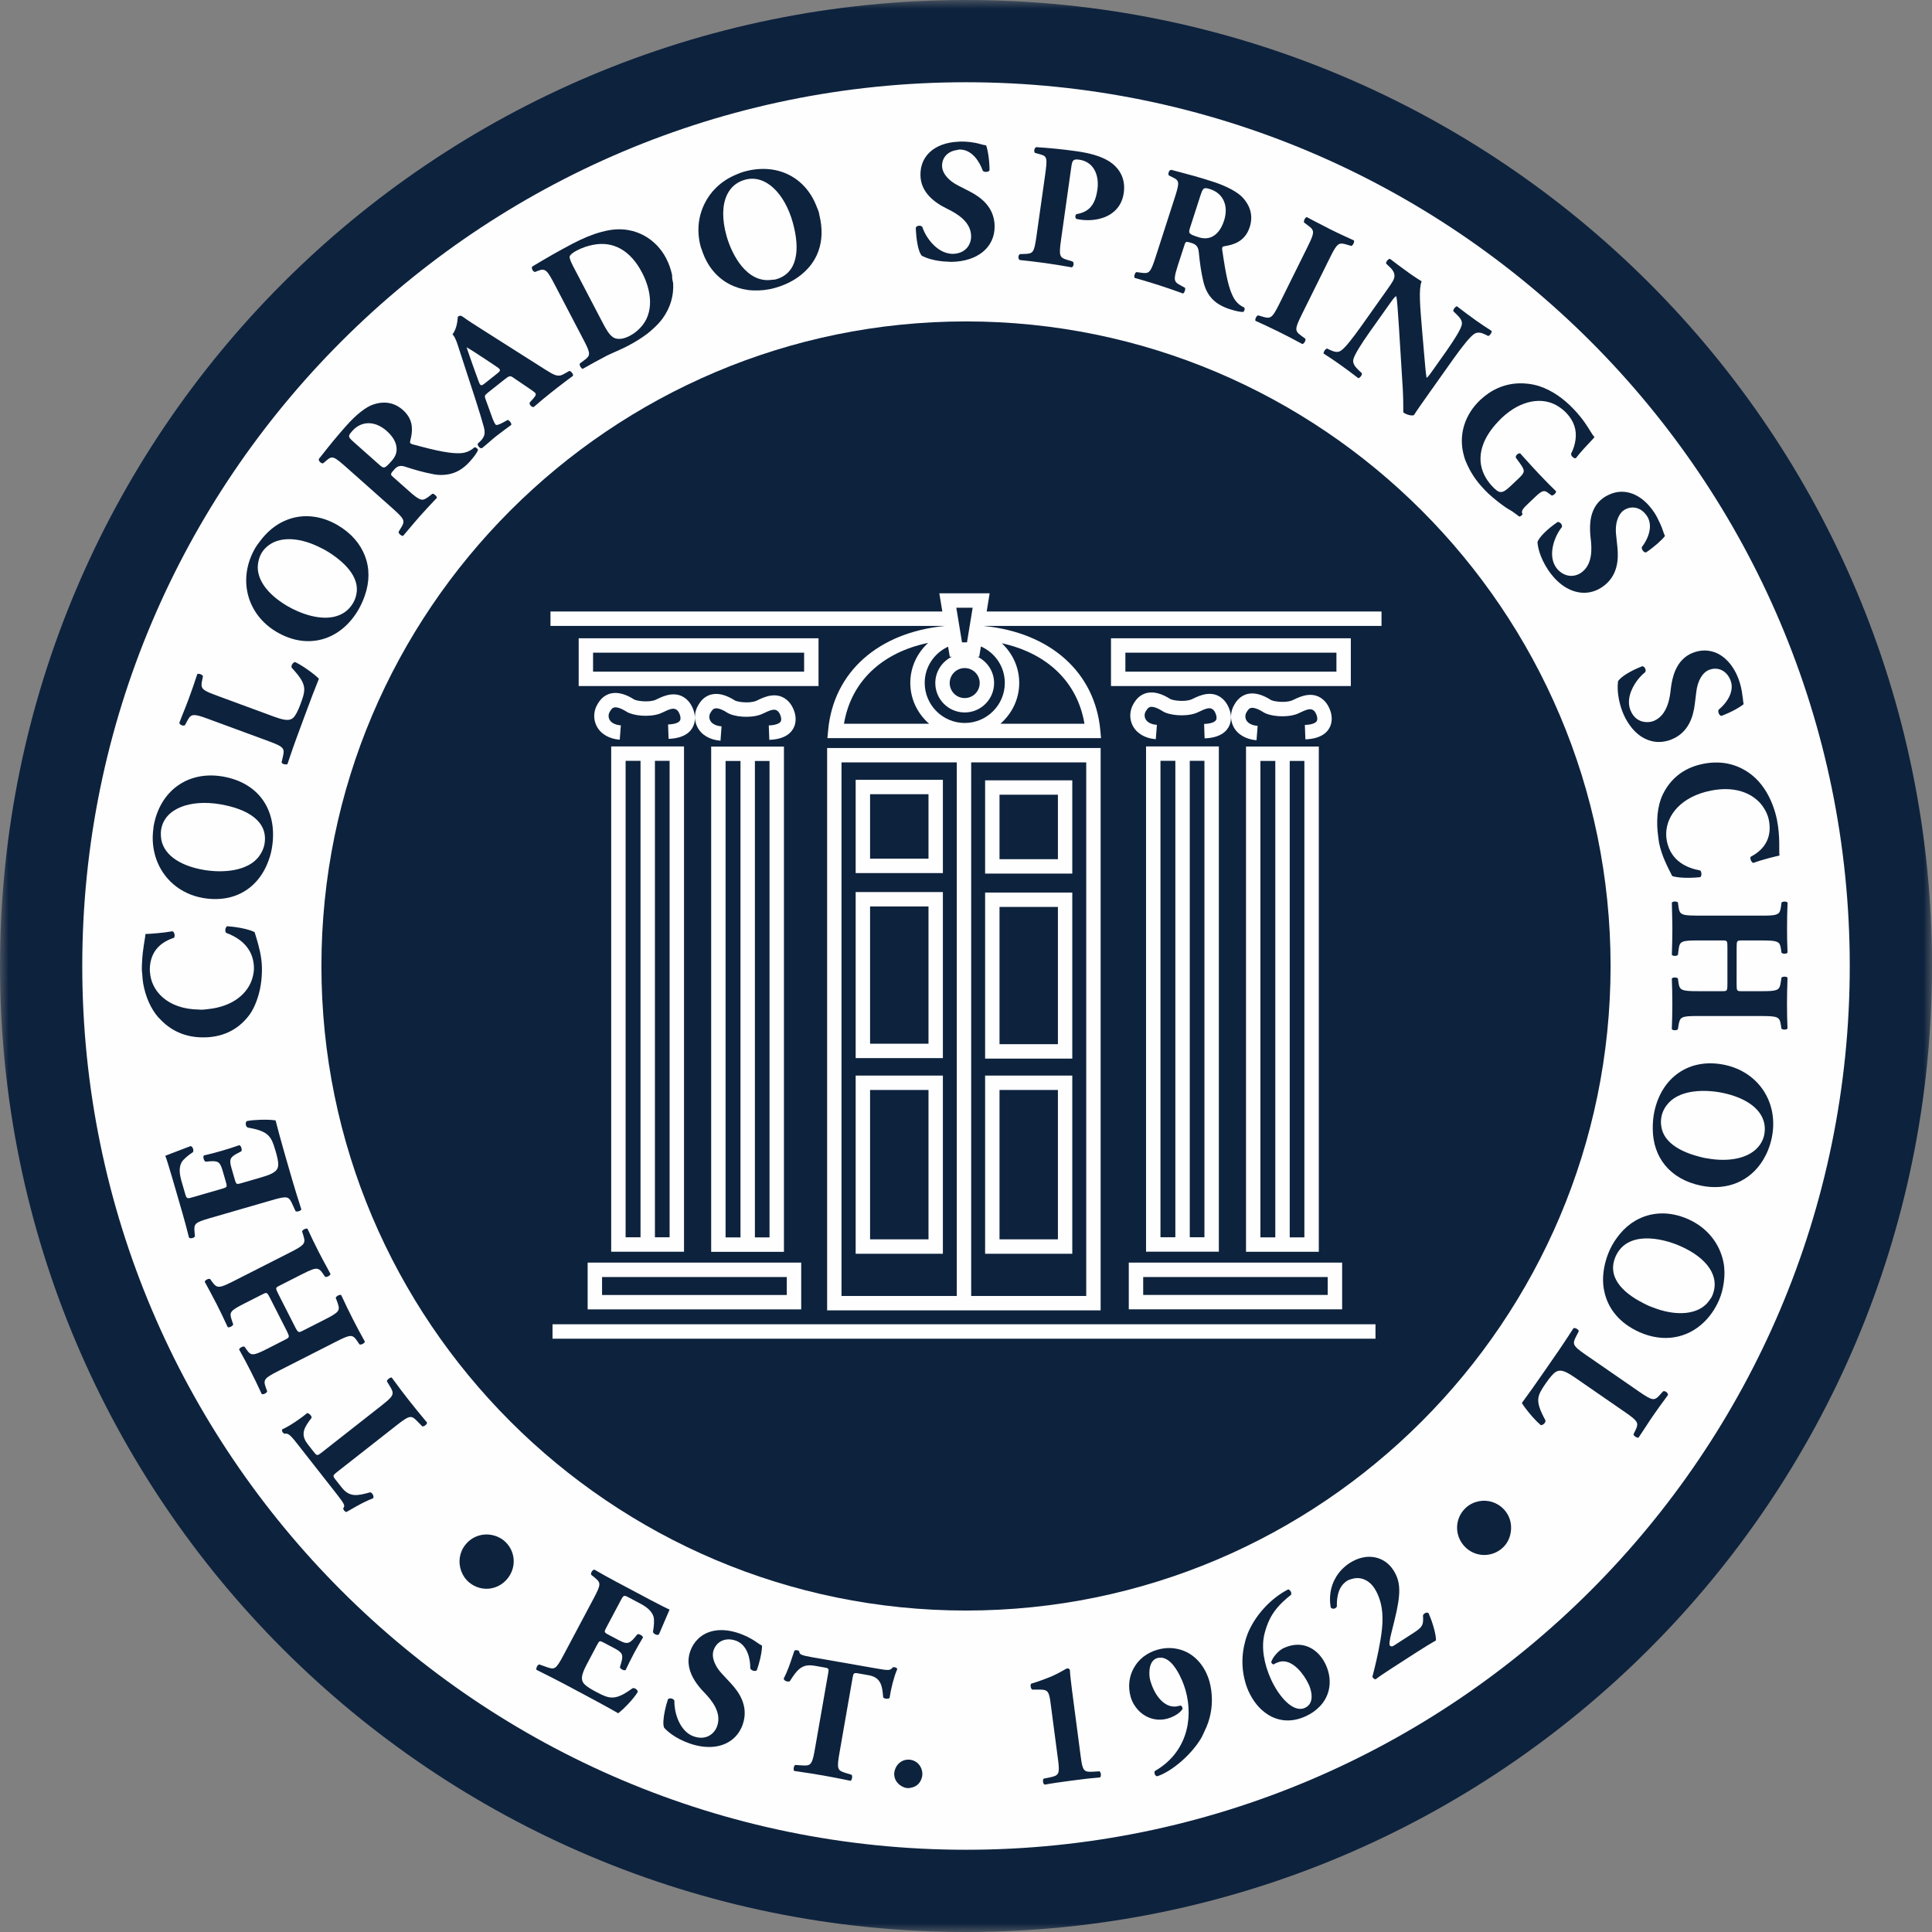
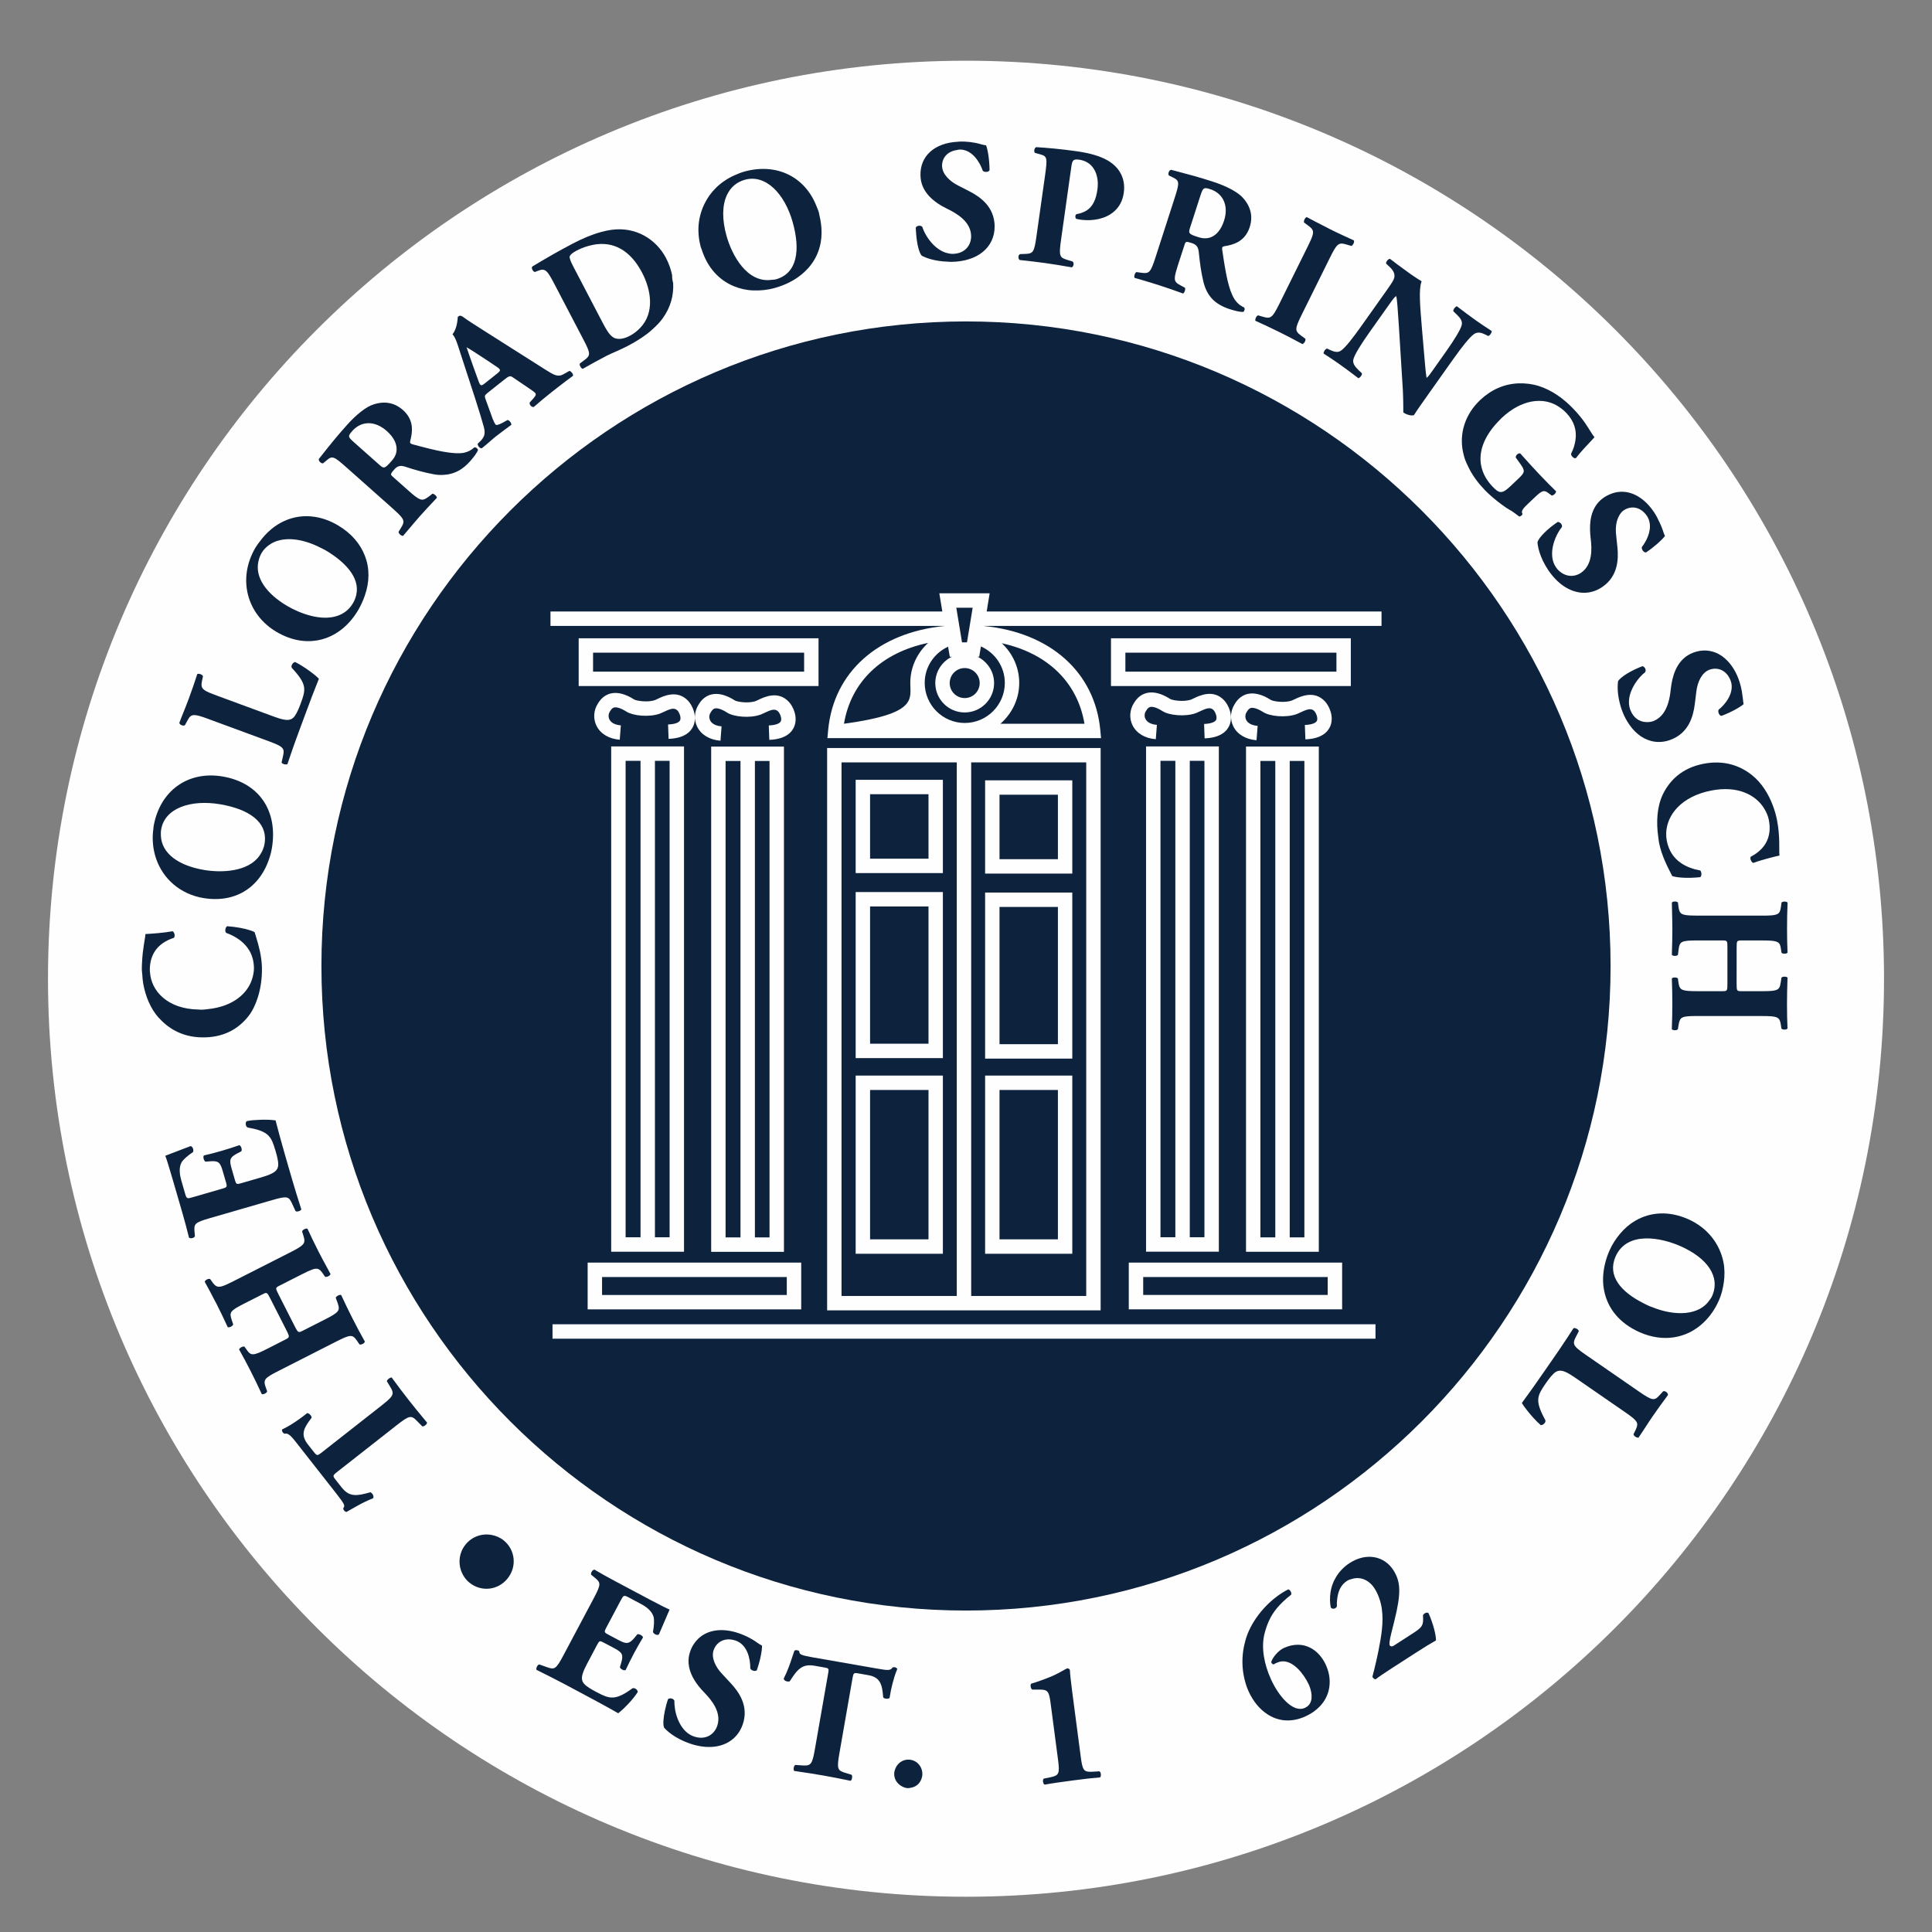
<svg xmlns="http://www.w3.org/2000/svg" xmlns:xlink="http://www.w3.org/1999/xlink" width="109px" height="109px" viewBox="0 0 109 109" version="1.1">
  <rect x="0" y="0" width="109" height="109" fill="#808080" stroke="none" />
  <title>92BD66CB-B41E-47E7-A80F-47BC74815431</title>
  <defs>
    <polygon id="path-1" points="0.001 0 109 0 109 109 0.001 109" />
    <polygon id="path-3" points="0 109 109 109 109 0 0 0" />
  </defs>
  <g id="Page-1" stroke="none" stroke-width="1" fill="none" fill-rule="evenodd">
    <g id="Website_CSS_Homepage" transform="translate(-684, -5118)">
      <g id="Footer" transform="translate(0, 4509)">
        <g id="Group-67" transform="translate(684, 609)">
          <path d="M106.293,55.218 C106.293,83.823 83.104,107.011 54.501,107.011 C25.896,107.011 2.708,83.823 2.708,55.218 C2.708,26.614 25.896,3.426 54.501,3.426 C83.104,3.426 106.293,26.614 106.293,55.218" id="Fill-1" fill="#FEFEFE" />
          <g id="Group-5">
            <mask id="mask-2" fill="white">
              <use xlink:href="#path-1" />
            </mask>
            <g id="Clip-4" />
-             <path d="M54.501,104.36 C27.008,104.36 4.641,81.993 4.641,54.5 C4.641,27.007 27.008,4.64 54.501,4.64 C81.993,4.64 104.36,27.007 104.36,54.5 C104.36,81.993 81.993,104.36 54.501,104.36 M54.501,0 C24.4,0 0.001,24.4 0.001,54.5 C0.001,84.599 24.4,109 54.501,109 C84.6,109 109.001,84.599 109.001,54.5 C109.001,24.4 84.6,0 54.501,0" id="Fill-3" fill="#0D223D" mask="url(#mask-2)" />
          </g>
          <mask id="mask-4" fill="white">
            <use xlink:href="#path-3" />
          </mask>
          <g id="Clip-7" />
          <polygon id="Fill-6" fill="#0D223D" mask="url(#mask-4)" points="63.492 37.893 75.399 37.893 75.399 36.823 63.492 36.823" />
          <path d="M54.556,36.239 C54.624,35.818 54.786,34.84 54.876,34.286 L53.953,34.286 C54.043,34.84 54.204,35.818 54.275,36.239 L54.556,36.239 Z" id="Fill-8" fill="#0D223D" mask="url(#mask-4)" />
          <polygon id="Fill-9" fill="#0D223D" mask="url(#mask-4)" points="36.95 69.805 37.778 69.805 37.778 42.925 36.95 42.925" />
          <polygon id="Fill-10" fill="#0D223D" mask="url(#mask-4)" points="35.296 69.805 36.137 69.805 36.137 42.925 35.296 42.925" />
          <polygon id="Fill-11" fill="#0D223D" mask="url(#mask-4)" points="67.125 69.803 67.952 69.803 67.952 42.924 67.125 42.924" />
          <path d="M48.275,60.682 L52.791,60.682 L53.196,60.682 L53.196,70.735 L48.275,70.735 L48.275,60.682 Z M48.275,50.328 L52.791,50.328 L53.196,50.328 L53.196,59.697 L48.275,59.697 L48.275,50.328 Z M48.275,43.996 L52.791,43.996 L53.196,43.996 L53.196,49.258 L48.275,49.258 L48.275,43.996 Z M47.477,73.116 L53.98,73.116 L53.98,43.013 L47.477,43.013 L47.477,73.116 Z" id="Fill-12" fill="#0D223D" mask="url(#mask-4)" />
          <path d="M77.943,35.312 L55.531,35.312 L55.53,35.32 C59.246,35.693 61.774,37.915 62.078,41.201 L62.119,41.645 L46.681,41.645 L46.722,41.202 C47.024,37.905 49.565,35.681 53.299,35.316 L53.298,35.312 L31.057,35.312 L31.057,34.499 L53.164,34.499 L52.995,33.474 L55.834,33.474 L55.667,34.499 L77.943,34.499 L77.943,35.312 Z M62.68,38.705 L62.68,36.01 L75.804,36.01 L76.211,36.01 L76.211,38.705 L62.68,38.705 Z M74.405,42.118 L74.405,70.623 L70.298,70.623 L70.298,42.118 L73.998,42.118 L74.405,42.118 Z M73.648,41.713 L73.618,40.901 C73.994,40.887 74.242,40.799 74.301,40.659 C74.367,40.494 74.242,40.214 74.155,40.122 C73.985,39.942 73.778,39.999 73.379,40.19 L73.155,40.289 C72.537,40.509 71.636,40.411 71.276,40.18 C70.872,39.925 70.664,39.922 70.574,39.942 C70.471,39.966 70.41,40.05 70.331,40.178 C70.248,40.31 70.239,40.479 70.308,40.618 C70.404,40.808 70.633,40.926 70.954,40.952 L70.891,41.763 C70.282,41.714 69.805,41.43 69.582,40.982 C69.386,40.589 69.41,40.114 69.658,39.724 C69.737,39.594 69.949,39.252 70.394,39.15 C70.773,39.063 71.218,39.18 71.711,39.495 C71.833,39.566 72.46,39.674 72.882,39.523 L73.025,39.458 C73.358,39.298 74.137,38.923 74.744,39.562 C74.982,39.813 75.277,40.415 75.054,40.966 C74.921,41.287 74.57,41.679 73.648,41.713 L73.648,41.713 Z M75.314,71.234 L75.721,71.234 L75.721,73.871 L63.684,73.871 L63.684,71.234 L75.314,71.234 Z M68.765,42.111 L68.765,70.617 L64.658,70.617 L64.658,42.111 L68.358,42.111 L68.765,42.111 Z M67.963,41.657 L67.933,40.845 C68.304,40.831 68.561,40.74 68.618,40.601 C68.682,40.439 68.558,40.158 68.47,40.065 C68.3,39.887 68.095,39.942 67.696,40.134 L67.474,40.233 C66.854,40.455 65.953,40.356 65.594,40.125 C65.193,39.869 64.983,39.865 64.892,39.886 C64.787,39.91 64.728,39.995 64.647,40.122 C64.564,40.253 64.555,40.422 64.625,40.561 C64.72,40.752 64.95,40.871 65.27,40.895 L65.208,41.705 C64.601,41.659 64.123,41.374 63.898,40.925 C63.702,40.533 63.726,40.058 63.975,39.664 C64.055,39.536 64.268,39.194 64.713,39.093 C65.093,39.008 65.535,39.124 66.029,39.439 C66.153,39.51 66.778,39.618 67.2,39.468 L67.343,39.402 C67.676,39.242 68.456,38.866 69.06,39.506 C69.299,39.756 69.593,40.358 69.369,40.908 C69.238,41.231 68.888,41.623 67.963,41.657 L67.963,41.657 Z M46.665,73.929 L46.665,42.201 L61.69,42.201 L62.096,42.201 L62.096,73.929 L46.665,73.929 Z M32.648,38.705 L32.648,36.01 L45.773,36.01 L46.18,36.01 L46.18,38.705 L32.648,38.705 Z M44.229,42.121 L44.229,70.626 L40.123,70.626 L40.123,42.121 L43.822,42.121 L44.229,42.121 Z M43.403,41.741 L43.373,40.928 C43.743,40.915 43.999,40.823 44.056,40.686 C44.122,40.522 43.998,40.242 43.91,40.149 C43.74,39.97 43.533,40.026 43.135,40.219 L42.914,40.316 C42.296,40.538 41.395,40.44 41.031,40.209 C40.631,39.951 40.421,39.949 40.331,39.97 C40.226,39.994 40.166,40.078 40.088,40.207 C40.004,40.338 39.996,40.506 40.067,40.647 C40.161,40.836 40.391,40.953 40.709,40.979 L40.649,41.789 C40.041,41.744 39.565,41.459 39.339,41.01 C39.142,40.617 39.165,40.142 39.413,39.752 C39.492,39.623 39.703,39.28 40.149,39.178 C40.529,39.09 40.974,39.206 41.467,39.522 C41.59,39.593 42.218,39.702 42.639,39.551 L42.781,39.486 C43.115,39.325 43.895,38.95 44.501,39.591 C44.739,39.841 45.032,40.445 44.808,40.994 C44.676,41.316 44.326,41.706 43.403,41.741 L43.403,41.741 Z M44.796,71.234 L45.203,71.234 L45.203,73.873 L33.154,73.873 L33.154,71.234 L44.796,71.234 Z M38.591,42.112 L38.591,70.619 L34.482,70.619 L34.482,42.112 L38.183,42.112 L38.591,42.112 Z M37.72,41.685 L37.691,40.873 C38.067,40.86 38.317,40.771 38.374,40.63 C38.44,40.467 38.317,40.185 38.229,40.094 C38.058,39.914 37.851,39.97 37.454,40.163 C37.454,40.163 37.233,40.261 37.231,40.261 C36.617,40.481 35.715,40.383 35.348,40.152 C34.948,39.898 34.738,39.894 34.649,39.914 C34.544,39.938 34.484,40.022 34.406,40.15 C34.322,40.281 34.314,40.45 34.382,40.589 C34.478,40.78 34.706,40.899 35.027,40.923 L34.965,41.734 C34.357,41.686 33.881,41.403 33.655,40.952 C33.459,40.559 33.483,40.084 33.73,39.696 C33.81,39.567 34.021,39.224 34.467,39.122 C34.848,39.035 35.291,39.151 35.783,39.466 C35.907,39.537 36.537,39.645 36.958,39.496 L37.098,39.431 C37.431,39.27 38.212,38.894 38.819,39.535 C39.057,39.786 39.351,40.388 39.126,40.938 C38.994,41.26 38.645,41.651 37.72,41.685 L37.72,41.685 Z M31.172,75.526 L77.603,75.526 L77.603,74.713 L31.172,74.713 L31.172,75.526 Z M90.866,54.5 C90.866,34.448 74.553,18.134 54.5,18.134 C34.448,18.134 18.134,34.448 18.134,54.5 C18.134,74.552 34.448,90.864 54.5,90.864 C74.553,90.864 90.866,74.552 90.866,54.5 L90.866,54.5 Z" id="Fill-13" fill="#0D223D" mask="url(#mask-4)" />
          <polygon id="Fill-14" fill="#0D223D" mask="url(#mask-4)" points="49.088 58.884 52.384 58.884 52.384 51.141 49.088 51.141" />
          <polygon id="Fill-15" fill="#0D223D" mask="url(#mask-4)" points="49.088 48.445 52.384 48.445 52.384 44.808 49.088 44.808" />
          <path d="M54.426,39.384 C54.893,39.384 55.273,39.004 55.273,38.538 C55.273,38.071 54.893,37.691 54.426,37.691 C53.959,37.691 53.58,38.071 53.58,38.538 C53.58,39.004 53.959,39.384 54.426,39.384" id="Fill-16" fill="#0D223D" mask="url(#mask-4)" />
          <polygon id="Fill-17" fill="#0D223D" mask="url(#mask-4)" points="40.936 69.812 41.777 69.812 41.777 42.933 40.936 42.933" />
          <polygon id="Fill-18" fill="#0D223D" mask="url(#mask-4)" points="49.088 69.921 52.384 69.921 52.384 61.494 49.088 61.494" />
          <polygon id="Fill-19" fill="#0D223D" mask="url(#mask-4)" points="33.967 73.061 44.389 73.061 44.389 72.048 33.967 72.048" />
-           <path d="M52.365,36.27 C49.743,36.817 48.013,38.459 47.616,40.832 L52.418,40.832 C51.773,40.268 51.357,39.45 51.357,38.528 C51.357,37.633 51.751,36.832 52.365,36.27" id="Fill-20" fill="#0D223D" mask="url(#mask-4)" />
+           <path d="M52.365,36.27 C49.743,36.817 48.013,38.459 47.616,40.832 C51.773,40.268 51.357,39.45 51.357,38.528 C51.357,37.633 51.751,36.832 52.365,36.27" id="Fill-20" fill="#0D223D" mask="url(#mask-4)" />
          <polygon id="Fill-21" fill="#0D223D" mask="url(#mask-4)" points="33.46 37.893 45.367 37.893 45.367 36.823 33.46 36.823" />
          <polygon id="Fill-22" fill="#0D223D" mask="url(#mask-4)" points="42.59 69.812 43.415 69.812 43.415 42.933 42.59 42.933" />
          <polygon id="Fill-23" fill="#0D223D" mask="url(#mask-4)" points="56.391 69.921 59.685 69.921 59.685 61.494 56.391 61.494" />
          <path d="M56.441,40.832 L61.184,40.832 C60.789,38.485 59.091,36.856 56.519,36.29 C57.12,36.851 57.503,37.644 57.503,38.528 C57.503,39.45 57.086,40.268 56.441,40.832" id="Fill-24" fill="#0D223D" mask="url(#mask-4)" />
          <path d="M55.578,60.682 L60.091,60.682 L60.497,60.682 L60.497,70.735 L55.578,70.735 L55.578,60.682 Z M55.578,50.356 L60.091,50.356 L60.497,50.356 L60.497,59.725 L55.578,59.725 L55.578,50.356 Z M55.578,44.025 L60.091,44.025 L60.497,44.025 L60.497,49.286 L55.578,49.286 L55.578,44.025 Z M54.793,73.116 L61.283,73.116 L61.283,43.013 L54.793,43.013 L54.793,73.116 Z" id="Fill-25" fill="#0D223D" mask="url(#mask-4)" />
          <path d="M55.246,37.051 L55.149,37.051 C55.701,37.322 56.085,37.883 56.085,38.538 C56.085,39.452 55.341,40.196 54.426,40.196 C53.511,40.196 52.768,39.452 52.768,38.538 C52.768,37.883 53.151,37.322 53.703,37.051 L53.585,37.051 L53.49,36.485 C52.714,36.841 52.17,37.619 52.17,38.528 C52.17,39.774 53.184,40.789 54.428,40.789 C55.675,40.789 56.69,39.774 56.69,38.528 C56.69,37.608 56.134,36.822 55.341,36.471 L55.246,37.051 Z" id="Fill-26" fill="#0D223D" mask="url(#mask-4)" />
          <polygon id="Fill-27" fill="#0D223D" mask="url(#mask-4)" points="64.497 73.058 74.907 73.058 74.907 72.048 64.497 72.048" />
          <polygon id="Fill-28" fill="#0D223D" mask="url(#mask-4)" points="72.764 69.81 73.591 69.81 73.591 42.931 72.764 42.931" />
          <polygon id="Fill-29" fill="#0D223D" mask="url(#mask-4)" points="56.391 48.474 59.685 48.474 59.685 44.836 56.391 44.836" />
          <polygon id="Fill-30" fill="#0D223D" mask="url(#mask-4)" points="71.11 69.81 71.95 69.81 71.95 42.931 71.11 42.931" />
          <polygon id="Fill-31" fill="#0D223D" mask="url(#mask-4)" points="56.391 58.911 59.685 58.911 59.685 51.168 56.391 51.168" />
          <polygon id="Fill-32" fill="#0D223D" mask="url(#mask-4)" points="65.472 69.803 66.311 69.803 66.311 42.924 65.472 42.924" />
          <path d="M22.098,77.716 C22.068,77.71 22.029,77.725 21.99,77.745 C21.91,77.789 21.829,77.867 21.826,77.928 L22.031,78.267 C22.103,78.389 22.144,78.481 22.151,78.569 C22.165,78.756 22.003,78.924 21.514,79.307 L18.113,81.976 C17.912,82.133 17.872,82.128 17.726,81.943 L17.587,81.768 L17.363,81.48 C16.908,80.902 17.186,80.51 17.577,79.992 C17.608,79.911 17.454,79.74 17.353,79.73 C17.346,79.73 17.337,79.723 17.33,79.724 C17.184,79.848 17.006,79.979 16.825,80.105 C16.533,80.31 16.241,80.488 16.027,80.592 C15.991,80.609 15.943,80.638 15.913,80.649 C15.901,80.681 15.913,80.761 15.949,80.807 C15.985,80.853 16.012,80.871 16.051,80.89 C16.137,80.867 16.207,80.882 16.281,80.926 C16.395,80.993 16.526,81.143 16.766,81.45 L18.822,84.07 L19.016,84.318 C19.476,84.906 19.465,84.952 19.364,85.095 C19.364,85.143 19.386,85.187 19.417,85.226 C19.447,85.264 19.493,85.291 19.54,85.306 C19.883,85.123 20.392,84.786 21.051,84.529 C21.115,84.405 21.016,84.246 20.897,84.19 C20.153,84.4 19.717,84.481 19.277,83.919 L19.275,83.918 L18.899,83.44 C18.812,83.329 18.798,83.273 18.837,83.214 C18.862,83.176 18.904,83.137 18.978,83.078 L22.378,80.411 C23.096,79.846 23.202,79.839 23.513,80.156 L23.824,80.472 C23.918,80.498 24.095,80.359 24.094,80.26 C23.655,79.733 23.332,79.339 23.042,78.967 C22.77,78.62 22.474,78.231 22.098,77.716" id="Fill-33" fill="#0D223D" mask="url(#mask-4)" />
          <path d="M15.719,77.341 L18.969,75.689 C19.78,75.277 19.89,75.276 20.148,75.652 L20.281,75.848 C20.367,75.891 20.568,75.79 20.586,75.692 C20.341,75.256 20.112,74.824 19.898,74.404 C19.697,74.011 19.484,73.571 19.249,73.064 C19.198,73.038 19.11,73.065 19.041,73.109 C18.992,73.14 18.95,73.178 18.942,73.219 L19.051,73.516 C19.058,73.533 19.061,73.546 19.065,73.562 C19.127,73.747 19.14,73.871 19.044,73.99 C18.945,74.114 18.731,74.239 18.333,74.441 L17.075,75.08 C16.855,75.193 16.817,75.185 16.679,74.922 C16.665,74.894 16.654,74.878 16.636,74.842 L15.713,73.026 C15.526,72.657 15.535,72.653 15.78,72.529 L17.038,71.89 C17.533,71.639 17.765,71.542 17.93,71.59 C18.037,71.619 18.116,71.706 18.217,71.853 L18.34,72.032 C18.429,72.074 18.63,71.972 18.646,71.876 C18.586,71.769 18.528,71.652 18.468,71.543 C18.3,71.234 18.131,70.928 17.968,70.605 C17.763,70.203 17.554,69.771 17.349,69.325 C17.262,69.281 17.061,69.383 17.044,69.48 L17.116,69.707 C17.192,69.956 17.209,70.09 17.064,70.235 C16.954,70.345 16.753,70.463 16.403,70.641 L13.153,72.292 C12.593,72.577 12.371,72.654 12.199,72.557 C12.121,72.513 12.052,72.437 11.97,72.321 L11.856,72.161 C11.768,72.117 11.567,72.219 11.55,72.315 C11.752,72.678 11.947,73.046 12.147,73.435 C12.165,73.47 12.182,73.5 12.202,73.535 C12.415,73.955 12.624,74.386 12.849,74.877 C12.905,74.902 13.002,74.871 13.073,74.82 C13.115,74.791 13.15,74.756 13.156,74.719 L13.072,74.466 C12.927,74.034 12.976,73.955 13.788,73.54 L14.801,73.027 C15.055,72.899 15.064,72.894 15.249,73.26 L16.174,75.078 C16.192,75.114 16.2,75.133 16.214,75.163 C16.343,75.427 16.325,75.462 16.096,75.577 L15.084,76.093 C14.272,76.506 14.158,76.497 13.914,76.147 L13.795,75.978 C13.723,75.943 13.58,76.006 13.52,76.082 C13.508,76.099 13.492,76.116 13.489,76.133 C13.7,76.51 13.932,76.942 14.131,77.335 C14.345,77.754 14.566,78.212 14.767,78.65 C14.857,78.693 15.056,78.59 15.073,78.494 L14.993,78.271 C14.842,77.842 14.906,77.754 15.719,77.341" id="Fill-34" fill="#0D223D" mask="url(#mask-4)" />
          <path d="M11.835,68.727 L13.305,68.302 L13.717,68.182 L15.349,67.71 C16.216,67.458 16.288,67.499 16.479,67.904 L16.672,68.327 C16.741,68.389 16.967,68.323 17.001,68.232 C16.777,67.529 16.635,67.071 16.503,66.619 L16.148,65.395 C16.084,65.172 16.018,64.936 15.951,64.703 C15.814,64.217 15.687,63.751 15.597,63.399 C15.581,63.338 15.561,63.264 15.548,63.211 C15.531,63.207 15.501,63.206 15.482,63.203 C15.302,63.176 15.002,63.165 14.676,63.176 C14.411,63.185 14.138,63.206 13.925,63.251 C13.823,63.322 13.853,63.568 13.979,63.614 C15.009,63.791 15.252,64.046 15.447,64.617 C15.481,64.72 15.515,64.83 15.553,64.956 C15.752,65.642 15.727,65.844 15.594,66.014 C15.466,66.174 15.176,66.3 14.742,66.425 L13.621,66.75 C13.391,66.817 13.339,66.816 13.289,66.68 C13.278,66.649 13.267,66.618 13.253,66.57 L13.065,65.92 C12.924,65.431 12.965,65.296 13.39,65.071 L13.613,64.956 C13.677,64.865 13.6,64.632 13.501,64.609 C13.206,64.714 12.869,64.823 12.512,64.926 C12.153,65.03 11.812,65.119 11.505,65.188 C11.434,65.258 11.502,65.495 11.596,65.54 L11.846,65.519 C12.324,65.481 12.423,65.574 12.565,66.066 L12.753,66.715 C12.766,66.76 12.773,66.79 12.779,66.822 C12.811,66.969 12.764,66.998 12.547,67.061 L10.899,67.538 C10.552,67.64 10.531,67.645 10.441,67.333 L10.223,66.58 C10.218,66.563 10.217,66.549 10.213,66.533 C10.096,66.099 10.126,65.795 10.247,65.572 C10.344,65.412 10.589,65.198 10.889,64.999 C10.945,64.88 10.865,64.669 10.751,64.661 C10.379,64.799 10.007,64.943 9.726,65.052 C9.539,65.125 9.383,65.186 9.325,65.207 C9.379,65.324 9.543,65.857 9.718,66.46 L9.907,67.108 L10.298,68.458 C10.428,68.911 10.552,69.375 10.663,69.823 C10.747,69.9 10.966,69.846 10.997,69.746 L10.975,69.497 C10.938,69.048 10.978,68.975 11.835,68.727" id="Fill-35" fill="#0D223D" mask="url(#mask-4)" />
          <path d="M14.924,47.61 C14.878,47.88 14.769,48.092 14.636,48.281 C13.993,49.196 12.489,49.247 11.511,49.081 C10.07,48.837 9.121,48.15 9.077,47.158 C9.071,47.04 9.072,46.918 9.094,46.791 C9.298,45.591 10.764,45.095 12.418,45.375 C13.984,45.641 15.138,46.343 14.924,47.61 M11.472,50.666 C11.978,50.751 12.454,50.74 12.886,50.645 C13.892,50.424 14.656,49.738 15.068,48.762 C15.185,48.484 15.283,48.191 15.337,47.868 C15.69,45.79 14.662,44.164 12.554,43.807 C10.591,43.475 9.004,44.628 8.663,46.639 C8.657,46.671 8.66,46.701 8.656,46.733 C8.566,47.345 8.631,47.919 8.805,48.437 C9.199,49.591 10.172,50.446 11.472,50.666" id="Fill-36" fill="#0D223D" mask="url(#mask-4)" />
          <path d="M10.369,40.933 C10.393,40.93 10.417,40.926 10.435,40.912 L10.57,40.66 C10.683,40.445 10.769,40.344 10.957,40.343 C11.116,40.343 11.346,40.411 11.736,40.556 L12.245,40.744 L13.994,41.388 L15.158,41.817 C15.627,41.99 15.851,42.094 15.944,42.223 C16.022,42.33 16.014,42.453 15.969,42.649 L15.887,43.015 C15.904,43.075 15.996,43.116 16.082,43.125 C16.135,43.132 16.186,43.129 16.219,43.106 C16.276,42.935 16.325,42.792 16.376,42.64 C16.5,42.276 16.616,41.941 16.727,41.643 L16.836,41.347 L17.182,40.41 C17.459,39.655 17.794,38.775 17.992,38.295 C17.791,38.074 17.109,37.572 16.649,37.35 C16.514,37.373 16.399,37.572 16.463,37.679 C17.331,38.616 17.264,38.883 16.954,39.721 C16.873,39.943 16.806,40.091 16.741,40.212 C16.613,40.46 16.506,40.552 16.372,40.593 C16.181,40.658 15.874,40.586 15.441,40.426 L13.622,39.756 L12.221,39.239 C11.672,39.038 11.455,38.931 11.392,38.765 C11.357,38.672 11.368,38.561 11.399,38.405 L11.451,38.152 C11.424,38.058 11.212,37.98 11.13,38.032 C10.98,38.499 10.818,38.961 10.656,39.403 C10.544,39.71 10.412,40.032 10.284,40.352 C10.227,40.494 10.179,40.629 10.119,40.775 C10.131,40.88 10.268,40.946 10.369,40.933" id="Fill-37" fill="#0D223D" mask="url(#mask-4)" />
          <path d="M14.579,31.675 C14.615,31.511 14.669,31.35 14.764,31.19 C14.875,31.001 15.026,30.859 15.191,30.74 C15.889,30.241 17.005,30.342 18.109,30.914 C18.196,30.959 18.285,30.999 18.371,31.049 C18.927,31.376 19.386,31.748 19.701,32.146 C20.049,32.588 20.211,33.064 20.101,33.554 C20.066,33.711 20.01,33.869 19.917,34.027 C19.687,34.417 19.37,34.635 19.014,34.752 C18.112,35.048 16.945,34.622 16.205,34.188 C15.013,33.485 14.378,32.569 14.579,31.675 M15.606,35.653 C17.372,36.693 19.212,36.116 20.21,34.417 C20.367,34.151 20.483,33.883 20.577,33.618 C20.857,32.827 20.857,32.051 20.586,31.355 C20.326,30.685 19.827,30.086 19.057,29.633 C18.631,29.382 18.192,29.225 17.758,29.159 C16.573,28.976 15.433,29.482 14.65,30.56 C14.57,30.67 14.486,30.77 14.414,30.893 C13.377,32.659 13.933,34.67 15.606,35.653" id="Fill-38" fill="#0D223D" mask="url(#mask-4)" />
          <path d="M32.526,14.141 C32.848,13.972 33.156,13.873 33.454,13.814 C34.611,13.582 35.575,14.138 36.224,15.381 C36.743,16.37 36.942,17.652 36.113,18.505 C35.954,18.669 35.769,18.824 35.527,18.95 C35.213,19.113 34.921,19.167 34.675,19.075 C34.621,19.053 34.57,19.018 34.522,18.977 C34.343,18.83 34.188,18.567 33.993,18.193 L32.337,15.024 C32.239,14.838 32.186,14.714 32.16,14.614 C32.148,14.57 32.129,14.519 32.134,14.489 C32.15,14.393 32.293,14.263 32.526,14.141 M30.183,15.344 L30.358,15.275 C30.779,15.11 30.881,15.266 31.313,16.09 L32.919,19.164 C33.337,19.961 33.321,20.059 32.961,20.323 L32.929,20.347 L32.715,20.508 C32.672,20.582 32.765,20.765 32.855,20.801 C32.861,20.803 32.868,20.81 32.874,20.811 C33.36,20.535 33.798,20.295 34.214,20.077 C34.223,20.072 34.237,20.067 34.246,20.062 C34.255,20.058 34.266,20.054 34.273,20.049 C34.585,19.895 35.011,19.728 35.397,19.526 C35.825,19.303 36.193,19.075 36.513,18.832 C36.637,18.738 36.747,18.639 36.855,18.54 C37.052,18.36 37.234,18.174 37.381,17.97 C37.824,17.36 38.02,16.674 37.978,15.971 C37.935,15.812 37.914,15.662 37.92,15.524 C37.853,15.202 37.743,14.88 37.578,14.563 C37.01,13.477 35.85,12.779 34.5,12.966 C34.311,12.991 34.118,13.034 33.926,13.086 C33.391,13.229 32.849,13.464 32.327,13.736 C31.891,13.964 31.515,14.171 31.164,14.371 C30.774,14.593 30.412,14.808 30.041,15.031 C29.942,15.095 30.073,15.346 30.183,15.344" id="Fill-39" fill="#0D223D" mask="url(#mask-4)" />
          <path d="M58.984,14.844 C59.45,14.91 59.925,14.986 60.466,15.083 C60.58,15.04 60.61,14.816 60.512,14.752 L60.208,14.66 C59.78,14.531 59.734,14.445 59.86,13.543 L60.437,9.45 C60.491,9.061 60.526,8.957 60.884,9.008 C61.641,9.115 61.936,9.749 61.936,10.384 C61.936,10.483 61.93,10.581 61.916,10.678 C61.841,11.215 61.684,11.657 61.258,11.903 C61.113,11.987 60.94,12.047 60.729,12.083 C60.653,12.131 60.65,12.29 60.721,12.348 C60.826,12.373 60.914,12.386 61.03,12.403 C61.07,12.408 61.128,12.411 61.181,12.415 C61.595,12.446 62.339,12.392 62.862,11.925 C63.124,11.692 63.334,11.365 63.402,10.876 C63.419,10.764 63.423,10.657 63.422,10.554 C63.415,10.119 63.259,9.77 63.035,9.5 C62.869,9.301 62.665,9.146 62.455,9.031 C62.069,8.818 61.539,8.644 60.715,8.529 C59.871,8.41 59.109,8.342 58.461,8.301 C58.345,8.354 58.315,8.566 58.396,8.628 L58.691,8.709 C59.092,8.815 59.094,8.934 58.958,9.914 L58.473,13.348 C58.346,14.251 58.278,14.31 57.83,14.326 L57.553,14.336 C57.439,14.37 57.426,14.596 57.526,14.669 C58.051,14.724 58.519,14.779 58.984,14.844" id="Fill-40" fill="#0D223D" mask="url(#mask-4)" />
          <path d="M78.238,16.373 L76.799,18.402 C76.339,19.05 75.89,19.632 75.65,19.786 C75.467,19.908 75.268,19.85 75.022,19.737 L74.962,19.708 L74.871,19.665 C74.776,19.682 74.691,19.813 74.677,19.903 C74.675,19.918 74.67,19.934 74.672,19.945 C74.987,20.145 75.288,20.346 75.583,20.556 C75.903,20.782 76.217,21.017 76.637,21.338 C76.72,21.325 76.855,21.168 76.836,21.059 L76.635,20.87 C76.45,20.689 76.305,20.503 76.352,20.284 C76.417,20.006 76.811,19.384 77.27,18.737 L78.369,17.187 C78.579,16.891 78.676,16.756 78.772,16.704 C78.83,16.925 78.856,17.448 78.918,18.344 L78.925,18.448 L79.142,21.938 C79.146,22.006 79.147,22.065 79.151,22.129 C79.182,22.765 79.165,23.263 79.172,23.269 C79.363,23.405 79.65,23.475 79.773,23.419 C79.944,23.143 80.302,22.64 80.67,22.12 L81.97,20.287 L82.025,20.212 C82.484,19.565 82.94,18.987 83.181,18.835 C83.373,18.718 83.569,18.761 83.801,18.876 L83.96,18.955 C84.027,18.944 84.087,18.873 84.125,18.801 C84.148,18.754 84.164,18.707 84.159,18.674 C83.838,18.469 83.544,18.272 83.249,18.063 C82.922,17.831 82.616,17.601 82.195,17.279 C82.111,17.295 81.976,17.451 81.995,17.561 L82.188,17.746 C82.38,17.93 82.517,18.112 82.47,18.33 C82.41,18.587 82.067,19.139 81.654,19.731 C81.62,19.78 81.588,19.827 81.552,19.877 L80.771,20.98 C80.73,21.039 80.689,21.094 80.649,21.146 C80.591,21.22 80.536,21.283 80.484,21.317 C80.481,21.3 80.478,21.276 80.476,21.258 C80.453,21.115 80.435,20.95 80.415,20.748 C80.393,20.512 80.368,20.232 80.34,19.894 L80.296,19.381 L80.231,18.627 C80.119,17.284 80.034,16.324 80.198,15.897 C80.201,15.89 80.201,15.877 80.204,15.87 C80.135,15.829 80.05,15.775 79.966,15.72 C79.83,15.633 79.684,15.535 79.518,15.417 C79.451,15.369 79.374,15.313 79.304,15.261 C79.023,15.059 78.721,14.836 78.431,14.61 C78.334,14.579 78.188,14.765 78.199,14.869 L78.4,15.059 C78.652,15.298 78.696,15.473 78.664,15.655 C78.632,15.8 78.55,15.932 78.238,16.373" id="Fill-41" fill="#0D223D" mask="url(#mask-4)" />
          <path d="M82.537,25.486 C82.573,25.662 82.62,25.835 82.686,26.005 C82.744,26.148 82.806,26.275 82.869,26.401 C83.113,26.884 83.402,27.258 83.766,27.643 C84.022,27.913 84.408,28.234 84.731,28.472 C84.885,28.585 85.028,28.684 85.129,28.741 C85.299,28.832 85.437,28.933 85.556,29.024 C85.609,29.063 85.667,29.107 85.708,29.138 C85.769,29.16 85.896,29.052 85.898,28.997 C85.798,28.835 85.927,28.685 86.226,28.403 L86.625,28.025 C87.01,27.662 87.12,27.637 87.357,27.818 L87.541,27.954 C87.639,27.969 87.801,27.815 87.79,27.717 C87.549,27.487 87.212,27.146 86.888,26.804 C86.871,26.787 86.854,26.769 86.837,26.751 C86.565,26.463 86.287,26.157 85.93,25.76 C85.878,25.701 85.828,25.646 85.771,25.582 C85.652,25.546 85.489,25.701 85.519,25.819 L85.662,26.016 L85.775,26.173 C86.048,26.562 86.046,26.645 85.662,27.008 L85.213,27.433 C84.75,27.87 84.591,27.86 84.207,27.454 C83.958,27.191 83.651,26.781 83.555,26.223 C83.438,25.514 83.678,24.666 84.536,23.771 C84.598,23.708 84.654,23.644 84.722,23.58 C84.872,23.437 85.031,23.31 85.192,23.194 C85.705,22.83 86.258,22.625 86.8,22.617 C87.185,22.612 87.563,22.703 87.915,22.928 C88.074,23.029 88.229,23.151 88.375,23.304 C88.808,23.762 88.966,24.271 88.885,24.825 C88.849,25.072 88.779,25.327 88.639,25.592 C88.614,25.709 88.803,25.895 88.908,25.848 C89.183,25.489 89.525,25.132 89.762,24.881 C89.842,24.795 89.911,24.722 89.959,24.666 C89.894,24.595 89.823,24.485 89.743,24.356 C89.563,24.065 89.314,23.641 88.795,23.094 C88.225,22.491 87.566,22.024 86.847,21.788 L86.844,21.786 C86.434,21.659 86.039,21.614 85.661,21.629 C84.848,21.661 84.114,21.996 83.509,22.569 C82.636,23.397 82.329,24.475 82.537,25.486" id="Fill-42" fill="#0D223D" mask="url(#mask-4)" />
          <path d="M89.74,30.349 C89.823,31.001 89.846,31.881 89.188,32.323 C88.902,32.514 88.523,32.557 88.182,32.367 C88.037,32.285 87.897,32.174 87.777,31.994 C87.314,31.303 87.697,30.256 88.118,29.739 C88.156,29.631 88.06,29.486 87.94,29.458 C87.922,29.453 87.905,29.445 87.886,29.446 C87.331,29.817 86.817,30.315 86.742,30.589 C86.757,30.826 86.857,31.431 87.359,32.18 C87.444,32.307 87.535,32.419 87.627,32.528 C87.924,32.877 88.255,33.126 88.601,33.276 C89.191,33.533 89.819,33.503 90.385,33.125 C91.28,32.525 91.32,31.566 91.252,30.881 L91.176,30.153 C91.134,29.771 91.186,29.386 91.345,29.101 C91.412,28.977 91.495,28.867 91.608,28.791 C92.015,28.518 92.562,28.577 92.921,29.115 C93.002,29.236 93.045,29.365 93.069,29.495 C93.16,29.996 92.886,30.534 92.63,30.864 C92.599,30.992 92.743,31.19 92.869,31.165 C93.126,30.992 93.345,30.817 93.523,30.661 C93.718,30.487 93.863,30.336 93.934,30.239 C93.884,30.13 93.852,30.046 93.813,29.919 C93.771,29.782 93.712,29.656 93.656,29.53 C93.552,29.296 93.439,29.078 93.324,28.905 C92.61,27.84 91.635,27.506 90.78,27.908 C90.686,27.951 90.594,27.997 90.504,28.058 C89.845,28.498 89.688,29.224 89.708,29.902 C89.712,30.054 89.721,30.205 89.74,30.349" id="Fill-43" fill="#0D223D" mask="url(#mask-4)" />
          <path d="M93.277,40.683 C93.14,40.734 92.993,40.747 92.844,40.737 C92.499,40.715 92.158,40.518 91.977,40.044 C91.906,39.852 91.888,39.651 91.911,39.45 C91.98,38.838 92.422,38.232 92.818,37.923 C92.892,37.811 92.803,37.604 92.66,37.586 C92.037,37.822 91.422,38.19 91.286,38.44 C91.271,38.545 91.258,38.735 91.272,38.976 C91.28,39.11 91.301,39.264 91.333,39.435 C91.375,39.646 91.431,39.872 91.529,40.131 C91.642,40.429 91.784,40.686 91.946,40.913 C92.129,41.172 92.339,41.381 92.57,41.538 C93.069,41.874 93.658,41.962 94.262,41.734 C95.269,41.352 95.527,40.427 95.614,39.745 L95.634,39.588 L95.704,39.019 C95.77,38.47 96.013,37.95 96.434,37.789 C96.891,37.616 97.411,37.797 97.64,38.402 C97.714,38.598 97.714,38.79 97.676,38.976 C97.586,39.416 97.249,39.807 96.961,40.041 C96.901,40.158 96.998,40.384 97.125,40.388 C97.738,40.156 98.198,39.876 98.372,39.727 C98.351,39.625 98.341,39.54 98.332,39.434 C98.331,39.418 98.328,39.405 98.327,39.388 C98.325,39.354 98.315,39.322 98.311,39.288 C98.274,38.918 98.183,38.564 98.078,38.288 C97.924,37.878 97.714,37.553 97.475,37.298 C97.264,37.074 97.029,36.91 96.774,36.813 C96.383,36.663 95.955,36.657 95.524,36.824 C94.719,37.13 94.414,37.899 94.298,38.617 C94.282,38.707 94.269,38.796 94.261,38.884 C94.213,39.368 94.1,39.961 93.748,40.354 C93.623,40.493 93.471,40.609 93.277,40.683" id="Fill-44" fill="#0D223D" mask="url(#mask-4)" />
          <path d="M98.272,53.059 L99.409,53.059 C100.206,53.059 100.382,53.105 100.452,53.398 C100.462,53.44 100.47,53.487 100.478,53.54 L100.507,53.747 C100.564,53.825 100.791,53.825 100.85,53.747 C100.83,53.315 100.821,52.825 100.822,52.385 L100.822,52.361 C100.822,51.896 100.831,51.396 100.852,50.924 C100.792,50.845 100.566,50.845 100.509,50.924 L100.478,51.158 C100.475,51.178 100.472,51.193 100.469,51.212 C100.415,51.567 100.304,51.645 99.665,51.656 C99.586,51.658 99.505,51.658 99.41,51.658 L95.764,51.657 C95.703,51.657 95.653,51.656 95.6,51.655 C94.897,51.648 94.767,51.582 94.709,51.231 C94.705,51.205 94.7,51.184 94.696,51.156 L94.667,50.92 C94.609,50.842 94.382,50.842 94.324,50.92 C94.332,51.122 94.331,51.31 94.336,51.507 C94.342,51.801 94.352,52.1 94.352,52.381 C94.352,52.821 94.342,53.312 94.323,53.871 C94.381,53.949 94.607,53.95 94.666,53.871 L94.669,53.848 L94.705,53.558 C94.764,53.117 94.852,53.058 95.764,53.058 L97.174,53.058 C97.45,53.059 97.459,53.069 97.458,53.47 L97.458,55.509 C97.458,55.534 97.457,55.545 97.456,55.569 C97.454,55.908 97.431,55.92 97.173,55.92 L95.762,55.92 C95.341,55.92 95.098,55.907 94.948,55.851 C94.793,55.794 94.738,55.686 94.706,55.493 C94.702,55.468 94.698,55.446 94.694,55.419 L94.665,55.203 C94.642,55.173 94.592,55.159 94.541,55.152 C94.456,55.141 94.358,55.155 94.322,55.203 C94.34,55.673 94.351,56.155 94.35,56.643 C94.35,57.096 94.34,57.575 94.321,58.065 C94.379,58.144 94.605,58.144 94.664,58.065 L94.702,57.83 C94.781,57.379 94.849,57.321 95.761,57.322 L99.407,57.323 C100.319,57.324 100.407,57.382 100.475,57.833 L100.504,58.028 C100.563,58.107 100.789,58.108 100.848,58.029 C100.828,57.579 100.819,57.128 100.819,56.646 C100.82,56.177 100.829,55.697 100.849,55.158 C100.807,55.102 100.683,55.088 100.592,55.111 C100.555,55.12 100.522,55.135 100.506,55.158 L100.471,55.396 L100.467,55.421 C100.429,55.668 100.384,55.793 100.205,55.856 C100.059,55.909 99.82,55.921 99.408,55.921 L98.271,55.921 C97.993,55.921 97.977,55.916 97.977,55.53 C97.977,55.521 97.976,55.519 97.976,55.509 L97.978,53.47 C97.978,53.069 97.989,53.059 98.272,53.059" id="Fill-45" fill="#0D223D" mask="url(#mask-4)" />
-           <path d="M99.492,63.217 C99.576,63.472 99.592,63.751 99.529,64.05 C99.472,64.313 99.348,64.533 99.184,64.721 C98.625,65.362 97.516,65.575 96.295,65.349 C96.246,65.34 96.197,65.337 96.149,65.326 C96.022,65.299 95.902,65.264 95.782,65.232 C94.694,64.938 93.892,64.412 93.74,63.62 C93.701,63.424 93.69,63.218 93.739,62.988 C93.808,62.661 93.962,62.415 94.152,62.211 C94.873,61.444 96.284,61.466 97.208,61.662 C98.404,61.916 99.246,62.465 99.492,63.217 M97.315,60.081 C95.31,59.654 93.746,60.784 93.336,62.713 C93.263,63.055 93.243,63.38 93.246,63.696 C93.259,65.289 94.203,66.517 95.947,66.888 C97.446,67.207 98.754,66.63 99.472,65.441 C99.687,65.086 99.856,64.68 99.954,64.221 C100.381,62.216 99.215,60.485 97.315,60.081" id="Fill-46" fill="#0D223D" mask="url(#mask-4)" />
          <path d="M93.179,73.734 C93.126,73.713 93.075,73.699 93.023,73.674 C92.912,73.626 92.811,73.571 92.706,73.518 C91.444,72.879 90.672,71.979 91.146,70.895 C91.147,70.894 91.147,70.892 91.148,70.89 C91.797,69.429 93.725,69.824 94.819,70.31 C96.313,70.975 97.081,72.023 96.592,73.125 C96.555,73.209 96.501,73.277 96.452,73.348 C95.878,74.206 94.544,74.292 93.179,73.734 M95.249,68.786 C94.157,68.3 93.108,68.377 92.26,68.871 C91.938,69.059 91.65,69.307 91.396,69.612 C91.172,69.883 90.968,70.183 90.811,70.537 C90.577,71.065 90.463,71.585 90.443,72.082 C90.438,72.219 90.442,72.353 90.454,72.486 C90.464,72.607 90.485,72.723 90.508,72.84 C90.709,73.823 91.368,74.656 92.502,75.16 C93.841,75.754 95.178,75.514 96.124,74.605 C96.463,74.279 96.753,73.872 96.972,73.38 C97.124,73.041 97.203,72.699 97.253,72.361 C97.309,71.97 97.307,71.585 97.236,71.219 C97.028,70.166 96.324,69.263 95.249,68.786" id="Fill-47" fill="#0D223D" mask="url(#mask-4)" />
          <path d="M93.83,78.496 L93.637,78.708 C93.338,79.038 93.232,79.036 92.482,78.519 L89.633,76.551 L89.48,76.447 C89.037,76.14 88.848,75.983 88.807,75.824 C88.779,75.713 88.818,75.602 88.901,75.439 L89.072,75.105 C89.068,75.007 88.872,74.895 88.773,74.935 C88.652,75.125 88.545,75.287 88.436,75.453 C88.35,75.584 88.265,75.711 88.185,75.83 C88.094,75.965 88.005,76.102 87.919,76.226 L87.387,76.995 L87.171,77.307 C86.715,77.969 86.172,78.737 85.861,79.153 C85.905,79.237 85.999,79.367 86.108,79.51 C86.337,79.809 86.661,80.179 86.928,80.403 C87.064,80.412 87.224,80.25 87.188,80.129 C86.882,79.565 86.765,79.223 86.786,78.929 C86.81,78.64 86.968,78.396 87.219,78.031 C87.337,77.86 87.431,77.74 87.516,77.641 C87.722,77.4 87.851,77.339 88.002,77.332 C88.202,77.316 88.482,77.461 88.86,77.722 L91.684,79.672 C92.38,80.152 92.454,80.27 92.309,80.604 C92.297,80.63 92.287,80.656 92.273,80.686 L92.16,80.916 C92.163,81.001 92.301,81.104 92.399,81.109 C92.413,81.11 92.429,81.115 92.441,81.111 C92.527,80.975 92.617,80.848 92.705,80.714 C92.75,80.644 92.797,80.577 92.842,80.506 C92.975,80.304 93.107,80.095 93.242,79.902 C93.509,79.515 93.796,79.116 94.102,78.708 C94.12,78.577 93.934,78.449 93.83,78.496" id="Fill-48" fill="#0D223D" mask="url(#mask-4)" />
          <path d="M28.418,86.907 C28.213,86.741 27.976,86.643 27.732,86.598 C27.2,86.501 26.633,86.683 26.262,87.145 C25.91,87.581 25.842,88.143 26.018,88.627 C26.111,88.88 26.266,89.114 26.491,89.295 C27.156,89.83 28.099,89.722 28.634,89.059 C29.182,88.38 29.066,87.43 28.418,86.907" id="Fill-49" fill="#0D223D" mask="url(#mask-4)" />
          <path d="M96.09,43.094 C94.897,43.332 94.207,44.019 93.815,44.815 C93.484,45.511 93.434,46.38 93.556,47.224 C93.572,47.331 93.58,47.439 93.6,47.545 C93.75,48.294 94.095,48.934 94.344,49.424 C94.591,49.514 95.2,49.564 95.925,49.488 C95.99,49.438 96.002,49.327 95.983,49.234 C95.972,49.181 95.952,49.133 95.918,49.11 C95.214,48.981 94.271,48.609 94.04,47.446 C94.011,47.301 93.999,47.154 94.004,47.005 C94.032,45.979 94.859,44.937 96.53,44.604 C98.051,44.303 99.073,44.854 99.539,45.626 C99.658,45.825 99.75,46.034 99.793,46.251 C99.979,47.184 99.62,47.894 98.779,48.332 C98.728,48.389 98.759,48.521 98.82,48.607 C98.847,48.645 98.882,48.678 98.92,48.683 C99.459,48.485 100.222,48.304 100.395,48.269 C100.356,47.977 100.445,47.22 100.251,46.241 C100.196,45.968 100.116,45.702 100.021,45.447 C99.767,44.766 99.376,44.164 98.866,43.749 C98.186,43.196 97.261,42.861 96.09,43.094" id="Fill-50" fill="#0D223D" mask="url(#mask-4)" />
          <path d="M72.177,18.734 C72.532,18.909 72.9,19.102 73.29,19.311 C73.355,19.345 73.417,19.377 73.482,19.413 C73.487,19.412 73.493,19.406 73.498,19.404 C73.59,19.369 73.684,19.193 73.643,19.11 L73.418,18.944 C73.229,18.805 73.133,18.714 73.138,18.545 C73.143,18.387 73.239,18.162 73.437,17.76 L75.038,14.528 C75.116,14.368 75.182,14.246 75.24,14.14 C75.489,13.702 75.613,13.691 75.968,13.796 L76.236,13.874 C76.319,13.858 76.399,13.709 76.393,13.612 C76.392,13.597 76.394,13.578 76.388,13.566 C76.184,13.475 75.99,13.385 75.8,13.296 C75.539,13.174 75.287,13.055 75.049,12.936 C74.934,12.879 74.807,12.809 74.691,12.75 C74.377,12.59 74.066,12.433 73.725,12.248 C73.671,12.258 73.62,12.327 73.588,12.402 C73.566,12.458 73.554,12.518 73.574,12.555 L73.796,12.721 C73.941,12.828 74.031,12.906 74.065,13.012 C74.117,13.175 74.029,13.403 73.781,13.905 L72.18,17.139 C71.958,17.586 71.832,17.796 71.694,17.879 C71.576,17.95 71.45,17.929 71.249,17.87 L70.98,17.792 C70.925,17.802 70.871,17.876 70.842,17.953 C70.821,18.007 70.811,18.063 70.83,18.1 C71.058,18.202 71.275,18.303 71.488,18.402 C71.725,18.514 71.954,18.624 72.177,18.734" id="Fill-51" fill="#0D223D" mask="url(#mask-4)" />
          <path d="M68.283,10.675 C69.011,10.911 69.33,11.611 69.059,12.449 C68.882,13 68.608,13.241 68.398,13.347 C68.271,13.413 68.144,13.442 68.005,13.444 C67.886,13.445 67.759,13.43 67.606,13.379 C67.056,13.202 67.038,13.165 67.143,12.839 L67.729,11.022 C67.74,10.988 67.748,10.971 67.757,10.943 C67.879,10.588 67.931,10.562 68.283,10.675 M64.997,15.969 C65.125,16.009 65.25,16.047 65.384,16.09 C65.83,16.233 66.256,16.381 66.745,16.559 C66.829,16.524 66.9,16.301 66.85,16.233 L66.613,16.104 C66.358,15.97 66.255,15.884 66.286,15.614 C66.304,15.463 66.361,15.259 66.458,14.954 L66.831,13.808 C66.889,13.621 66.916,13.609 67.241,13.714 C67.474,13.79 67.598,13.912 67.63,14.201 C67.632,14.236 67.638,14.271 67.642,14.307 C67.695,14.829 67.759,15.327 67.89,15.88 C68.083,16.684 68.524,17.166 69.381,17.443 C69.672,17.535 69.976,17.613 70.145,17.595 C70.209,17.555 70.254,17.415 70.187,17.342 C70.049,17.287 69.825,17.153 69.647,16.878 C69.322,16.353 69.165,15.531 68.953,14.083 C68.94,13.966 68.959,13.909 69.067,13.893 C69.565,13.817 70.238,13.644 70.506,12.814 C70.699,12.218 70.569,11.661 70.132,11.17 C69.846,10.841 69.206,10.501 68.413,10.244 C67.674,10.005 67.044,9.834 66.439,9.677 C66.32,9.647 66.193,9.611 66.075,9.581 C65.949,9.593 65.872,9.825 65.95,9.901 L66.191,10.02 C66.485,10.164 66.535,10.268 66.398,10.756 C66.362,10.889 66.313,11.045 66.248,11.244 L65.184,14.543 C64.905,15.401 64.828,15.447 64.386,15.387 L64.118,15.351 C64.08,15.36 64.047,15.409 64.024,15.464 C63.993,15.54 63.981,15.632 64.014,15.678 C64.364,15.776 64.679,15.87 64.997,15.969" id="Fill-52" fill="#0D223D" mask="url(#mask-4)" />
          <path d="M52,14.423 C52.191,14.53 52.699,14.741 53.485,14.764 C53.548,14.766 53.602,14.775 53.67,14.774 C55.15,14.755 56.13,13.958 56.115,12.754 C56.101,11.675 55.319,11.117 54.708,10.801 L54.056,10.467 C53.562,10.218 53.157,9.811 53.15,9.361 C53.144,8.917 53.442,8.543 53.975,8.467 C54.032,8.459 54.077,8.437 54.138,8.436 C54.843,8.427 55.274,9.138 55.448,9.634 C55.514,9.709 55.672,9.718 55.763,9.668 C55.794,9.65 55.817,9.629 55.829,9.601 C55.821,8.944 55.717,8.416 55.634,8.2 C55.517,8.184 55.427,8.165 55.3,8.126 C54.907,8.014 54.504,7.981 54.181,7.986 C54.136,7.986 54.095,7.994 54.051,7.996 C52.711,8.06 51.908,8.814 51.931,9.886 C51.942,10.855 52.726,11.435 53.436,11.778 C54.028,12.065 54.778,12.526 54.789,13.319 C54.796,13.81 54.468,14.313 53.743,14.323 C53.661,14.324 53.585,14.31 53.508,14.295 C52.786,14.157 52.223,13.38 52.037,12.805 C51.959,12.699 51.732,12.712 51.666,12.841 C51.667,12.938 51.677,13.033 51.683,13.13 C51.72,13.699 51.838,14.242 52,14.423" id="Fill-53" fill="#0D223D" mask="url(#mask-4)" />
          <path d="M41.016,10.994 C41.213,10.58 41.542,10.276 42.027,10.141 C43.197,9.814 44.273,10.928 44.724,12.542 L44.724,12.543 C44.94,13.312 45.01,14.032 44.869,14.604 C44.731,15.17 44.387,15.589 43.772,15.76 C43.689,15.783 43.614,15.777 43.536,15.788 C42.143,15.982 41.291,14.392 40.988,13.303 C40.73,12.382 40.74,11.576 41.016,10.994 M39.538,13.942 C39.553,13.996 39.577,14.038 39.593,14.089 C39.919,15.109 40.571,15.804 41.398,16.146 C41.74,16.287 42.107,16.371 42.498,16.386 C42.889,16.4 43.296,16.363 43.714,16.246 C44.504,16.025 45.137,15.64 45.589,15.136 C45.853,14.843 46.055,14.508 46.184,14.137 C46.39,13.547 46.409,12.868 46.227,12.132 C46.215,12.086 46.214,12.043 46.202,11.997 C46.168,11.872 46.114,11.765 46.071,11.649 C45.429,9.975 43.818,9.17 41.98,9.684 C41.787,9.739 41.612,9.815 41.438,9.891 C40.656,10.239 40.078,10.811 39.743,11.503 C39.489,12.024 39.367,12.606 39.412,13.215 C39.43,13.455 39.47,13.698 39.538,13.942" id="Fill-54" fill="#0D223D" mask="url(#mask-4)" />
          <path d="M28.073,21.055 L27.352,21.628 C27.161,21.78 27.105,21.788 27.008,21.527 L26.744,20.799 C26.733,20.769 26.721,20.737 26.71,20.706 C26.555,20.282 26.398,19.803 26.323,19.592 C26.52,19.699 26.987,20.004 27.358,20.249 L28.05,20.711 C28.247,20.845 28.244,20.906 28.116,21.017 C28.101,21.03 28.093,21.041 28.073,21.055 M26.019,20.06 L26.197,20.607 L26.318,20.979 L26.809,22.486 C26.83,22.55 26.846,22.603 26.865,22.663 C27.062,23.279 27.197,23.723 27.299,24.097 C27.357,24.311 27.352,24.462 27.311,24.582 C27.304,24.602 27.295,24.619 27.286,24.637 C27.249,24.717 27.2,24.788 27.137,24.852 L26.948,25.04 C26.943,25.144 27.063,25.31 27.184,25.289 C27.538,25.01 27.696,24.846 27.955,24.638 C28.284,24.39 28.561,24.171 28.842,23.973 C28.858,23.937 28.844,23.894 28.82,23.852 C28.779,23.775 28.7,23.705 28.643,23.693 L28.382,23.837 C28.137,23.969 28.002,24.002 27.964,23.957 C27.916,23.895 27.875,23.828 27.799,23.638 L27.39,22.511 C27.36,22.432 27.35,22.384 27.36,22.341 C27.372,22.286 27.418,22.239 27.521,22.156 L28.435,21.431 C28.703,21.218 28.776,21.184 28.912,21.276 L29.644,21.771 C29.961,21.982 30.161,22.124 30.203,22.177 C30.24,22.223 30.252,22.301 30.1,22.471 L29.886,22.706 C29.85,22.834 29.993,22.982 30.114,22.962 C30.455,22.665 30.748,22.42 31.132,22.115 C31.203,22.059 31.277,22.003 31.349,21.946 C31.378,21.923 31.407,21.901 31.435,21.878 C31.74,21.642 32.047,21.407 32.332,21.199 C32.334,21.194 32.33,21.186 32.33,21.181 C32.342,21.08 32.197,20.928 32.125,20.926 L31.796,21.111 C31.477,21.291 31.268,21.169 30.741,20.837 L29.399,19.986 L27.308,18.659 C26.685,18.268 26.367,18.058 26.129,17.883 C26.005,17.793 25.93,17.791 25.83,17.87 C25.816,17.882 25.829,18.484 25.529,18.861 C25.582,18.915 25.626,18.983 25.666,19.063 C25.781,19.282 25.865,19.602 26.019,20.06" id="Fill-55" fill="#0D223D" mask="url(#mask-4)" />
          <path d="M22.085,26.016 C21.701,26.449 21.659,26.451 21.404,26.224 L21.263,26.099 L20.989,25.856 L19.975,24.956 C19.624,24.644 19.614,24.608 19.881,24.309 C20.388,23.737 21.157,23.726 21.816,24.313 C22.249,24.695 22.359,25.042 22.374,25.279 C22.39,25.541 22.318,25.754 22.085,26.016 M18.234,26.135 L18.438,25.963 C18.755,25.694 18.849,25.751 19.582,26.402 L20.366,27.098 L22.175,28.705 C22.293,28.81 22.385,28.896 22.464,28.974 C22.839,29.339 22.82,29.459 22.626,29.774 L22.552,29.897 L22.488,30.005 C22.472,30.096 22.649,30.252 22.744,30.231 C22.956,29.974 23.153,29.743 23.352,29.512 C23.456,29.39 23.56,29.269 23.672,29.142 C23.98,28.796 24.283,28.47 24.633,28.103 C24.639,28.096 24.644,28.09 24.65,28.084 C24.65,28.082 24.648,28.08 24.648,28.078 C24.643,27.988 24.475,27.84 24.394,27.857 L24.182,28.023 C24.143,28.055 24.114,28.067 24.08,28.091 C23.81,28.278 23.664,28.232 23.066,27.7 L22.165,26.9 C22.018,26.77 22.017,26.742 22.244,26.487 C22.407,26.304 22.569,26.238 22.845,26.325 C23.375,26.5 23.876,26.647 24.461,26.755 C24.471,26.757 24.479,26.76 24.489,26.762 C24.761,26.812 25.008,26.804 25.245,26.768 C25.711,26.698 26.122,26.472 26.521,26.024 C26.721,25.797 26.914,25.55 26.968,25.387 C26.956,25.312 26.847,25.214 26.752,25.247 C26.647,25.35 26.434,25.503 26.11,25.556 C25.89,25.586 25.626,25.57 25.334,25.534 C24.921,25.481 24.408,25.367 23.764,25.197 C23.601,25.153 23.452,25.116 23.271,25.066 C23.157,25.03 23.113,24.992 23.143,24.885 C23.163,24.808 23.182,24.724 23.199,24.637 C23.288,24.182 23.281,23.62 22.734,23.134 C22.265,22.717 21.702,22.612 21.077,22.816 C20.66,22.944 20.09,23.394 19.539,24.018 C19.001,24.621 18.578,25.145 18.179,25.655 C18.118,25.733 18.05,25.815 17.989,25.892 C17.979,25.927 17.986,25.962 18.003,25.997 C18.047,26.087 18.16,26.164 18.234,26.135" id="Fill-56" fill="#0D223D" mask="url(#mask-4)" />
          <path d="M14.099,57.22 C14.255,56.999 14.373,56.745 14.473,56.478 C14.694,55.893 14.792,55.228 14.777,54.568 C14.76,53.94 14.601,53.366 14.456,52.888 C14.424,52.785 14.392,52.682 14.364,52.59 C14.3,52.553 14.207,52.516 14.095,52.481 C13.796,52.384 13.345,52.293 12.818,52.256 C12.702,52.318 12.679,52.553 12.758,52.63 C13.011,52.723 13.29,52.855 13.543,53.048 C13.963,53.367 14.307,53.849 14.327,54.589 C14.331,54.78 14.298,54.967 14.248,55.152 C14.011,56.034 13.154,56.788 11.736,56.932 C11.621,56.944 11.512,56.963 11.388,56.966 C11.327,56.968 11.276,56.958 11.217,56.957 C9.429,56.934 8.525,55.885 8.463,54.853 C8.462,54.83 8.455,54.808 8.454,54.786 C8.436,54.081 8.695,53.549 9.198,53.204 C9.372,53.084 9.575,52.985 9.808,52.911 C9.894,52.839 9.849,52.576 9.729,52.54 C9.223,52.632 8.565,52.678 8.302,52.691 C8.272,52.693 8.224,52.696 8.205,52.696 C8.194,52.943 8.049,53.51 8.015,54.274 C8.008,54.419 7.998,54.56 8.002,54.719 C8.004,54.8 8.02,54.879 8.025,54.958 C8.037,55.138 8.049,55.318 8.079,55.492 C8.21,56.225 8.498,56.903 8.941,57.409 C8.958,57.429 8.983,57.445 9.001,57.465 C9.575,58.095 10.407,58.556 11.564,58.527 C12.778,58.498 13.578,57.939 14.099,57.22" id="Fill-57" fill="#0D223D" mask="url(#mask-4)" />
          <path d="M37.777,90.808 C37.656,90.764 37.158,90.511 36.603,90.217 L35.639,89.704 L34.768,89.241 C34.352,89.02 33.932,88.788 33.536,88.555 C33.422,88.56 33.307,88.755 33.357,88.849 L33.551,89.006 C33.898,89.291 33.923,89.369 33.505,90.158 L31.789,93.387 C31.366,94.183 31.287,94.207 30.865,94.061 L30.426,93.905 C30.334,93.912 30.224,94.119 30.266,94.209 C30.924,94.536 31.353,94.752 31.769,94.973 L32.893,95.571 C32.942,95.598 32.995,95.625 33.045,95.653 C33.508,95.898 33.995,96.164 34.396,96.386 C34.578,96.489 34.748,96.584 34.879,96.659 C34.902,96.643 34.94,96.608 34.969,96.585 C35.097,96.482 35.261,96.328 35.438,96.139 C35.641,95.922 35.845,95.676 35.978,95.466 C35.998,95.344 35.801,95.196 35.681,95.253 C34.834,95.871 34.482,95.866 33.932,95.605 C33.837,95.559 33.736,95.508 33.624,95.449 C32.993,95.113 32.865,94.956 32.835,94.74 C32.809,94.539 32.921,94.242 33.133,93.845 L33.187,93.745 L33.679,92.814 C33.818,92.555 33.831,92.552 34.065,92.676 L34.662,92.992 C35.112,93.232 35.18,93.355 35.046,93.816 L34.974,94.057 C34.993,94.166 35.213,94.274 35.299,94.219 C35.431,93.934 35.588,93.618 35.762,93.288 C35.847,93.13 35.931,92.975 36.015,92.829 C36.064,92.742 36.111,92.664 36.159,92.582 C36.199,92.516 36.239,92.447 36.276,92.385 C36.272,92.283 36.055,92.168 35.958,92.204 L35.85,92.337 L35.8,92.398 C35.711,92.505 35.637,92.573 35.565,92.622 C35.388,92.742 35.227,92.704 34.906,92.534 L34.309,92.217 C34.123,92.119 34.09,92.079 34.146,91.947 C34.162,91.914 34.179,91.878 34.205,91.829 L35.009,90.314 C35.18,89.993 35.189,89.976 35.475,90.127 L36.135,90.479 L36.167,90.495 C36.59,90.721 36.795,90.963 36.872,91.214 C36.92,91.395 36.904,91.72 36.838,92.073 C36.882,92.197 37.09,92.285 37.176,92.209 C37.343,91.83 37.506,91.442 37.625,91.163 C37.695,90.997 37.753,90.86 37.777,90.808" id="Fill-58" fill="#0D223D" mask="url(#mask-4)" />
          <path d="M41.698,92.15 C40.727,91.814 39.906,91.958 39.389,92.458 C39.192,92.648 39.035,92.886 38.938,93.177 C38.727,93.789 38.901,94.352 39.201,94.827 C39.351,95.063 39.53,95.28 39.712,95.465 C40.171,95.937 40.723,96.625 40.463,97.375 C40.304,97.838 39.825,98.202 39.14,97.965 C38.441,97.723 38.107,96.859 38.056,96.201 C38.05,96.117 38.046,96.036 38.049,95.959 C38.011,95.832 37.794,95.768 37.687,95.866 C37.615,96.074 37.56,96.286 37.516,96.492 C37.426,96.911 37.394,97.292 37.466,97.47 C37.621,97.647 38.065,98.07 38.918,98.366 C39.77,98.66 40.542,98.615 41.106,98.282 C41.469,98.068 41.749,97.737 41.903,97.291 C42.083,96.77 42.027,96.311 41.869,95.918 C41.717,95.541 41.469,95.225 41.24,94.978 L40.742,94.442 C40.361,94.041 40.115,93.522 40.262,93.096 C40.381,92.75 40.675,92.505 41.071,92.491 C41.205,92.486 41.35,92.507 41.506,92.56 C42.172,92.791 42.337,93.603 42.33,94.132 C42.383,94.252 42.617,94.323 42.702,94.228 C42.863,93.762 42.948,93.346 42.979,93.069 C42.989,92.979 42.993,92.903 42.992,92.845 C42.888,92.79 42.812,92.741 42.704,92.664 C42.371,92.424 42.004,92.256 41.698,92.15" id="Fill-59" fill="#0D223D" mask="url(#mask-4)" />
          <path d="M50.624,94.159 C50.61,94.126 50.549,94.076 50.492,94.065 C50.434,94.055 50.403,94.06 50.361,94.072 C50.239,94.26 50.092,94.245 49.455,94.133 L47.212,93.741 L45.866,93.507 C45.206,93.391 45.123,93.343 45.097,93.21 C45.094,93.195 45.093,93.179 45.091,93.163 C45.058,93.126 45.011,93.108 44.963,93.1 C44.915,93.092 44.863,93.102 44.82,93.124 C44.82,93.125 44.819,93.127 44.819,93.128 C44.779,93.236 44.736,93.367 44.69,93.51 C44.579,93.848 44.438,94.266 44.214,94.71 C44.252,94.845 44.43,94.895 44.555,94.858 C44.66,94.693 44.757,94.547 44.852,94.423 C45.135,94.058 45.418,93.885 45.943,93.976 L46.513,94.077 L46.542,94.082 C46.774,94.122 46.765,94.17 46.724,94.401 L45.98,98.657 C45.858,99.358 45.785,99.556 45.547,99.598 C45.481,99.608 45.405,99.609 45.308,99.604 L44.866,99.575 C44.808,99.606 44.775,99.711 44.776,99.8 C44.777,99.847 44.784,99.889 44.807,99.913 C45.486,100.012 45.989,100.09 46.452,100.172 C46.886,100.248 47.367,100.341 47.992,100.47 C48.069,100.423 48.107,100.202 48.049,100.131 L47.672,100.016 C47.248,99.882 47.204,99.794 47.361,98.897 L48.104,94.643 C48.147,94.392 48.182,94.368 48.414,94.408 L48.992,94.51 C49.268,94.558 49.446,94.657 49.565,94.798 C49.758,95.025 49.793,95.359 49.828,95.759 C49.863,95.844 50.126,95.871 50.189,95.793 C50.26,95.29 50.433,94.625 50.58,94.271 C50.595,94.235 50.61,94.187 50.624,94.159" id="Fill-60" fill="#0D223D" mask="url(#mask-4)" />
          <path d="M51.299,99.276 C50.952,99.253 50.653,99.455 50.522,99.762 C50.488,99.846 50.459,99.935 50.451,100.033 C50.43,100.361 50.606,100.614 50.841,100.758 C50.949,100.822 51.067,100.872 51.19,100.881 C51.282,100.887 51.366,100.869 51.448,100.849 C51.691,100.791 51.876,100.633 51.968,100.407 C52.002,100.325 52.03,100.238 52.036,100.14 C52.064,99.72 51.769,99.308 51.299,99.276" id="Fill-61" fill="#0D223D" mask="url(#mask-4)" />
          <path d="M61.903,99.942 L61.628,99.958 C61.146,99.983 61.076,99.892 60.974,99.116 L60.483,95.376 C60.42,94.89 60.37,94.444 60.361,94.217 C60.331,94.142 60.259,94.122 60.21,94.128 C60.143,94.137 59.798,94.37 59.387,94.552 C59.188,94.637 58.971,94.721 58.752,94.8 C58.559,94.871 58.363,94.936 58.18,94.988 C58.11,95.055 58.15,95.287 58.244,95.325 L58.598,95.324 L58.699,95.324 C59.133,95.327 59.191,95.467 59.275,96.108 L59.693,99.283 C59.794,100.06 59.749,100.165 59.277,100.267 L58.884,100.347 C58.804,100.419 58.847,100.669 58.947,100.685 C59.294,100.619 59.875,100.535 60.517,100.451 C61.119,100.371 61.703,100.304 62.055,100.278 C62.094,100.26 62.108,100.205 62.11,100.144 C62.112,100.058 62.086,99.963 62.029,99.935 L61.903,99.942 Z" id="Fill-62" fill="#0D223D" mask="url(#mask-4)" />
-           <path d="M66.585,93.068 C66.198,92.957 65.768,92.941 65.3,93.075 C65.002,93.159 64.737,93.296 64.511,93.469 C64.277,93.652 64.089,93.878 63.953,94.132 C63.704,94.596 63.626,95.153 63.79,95.735 C63.875,96.034 64.031,96.285 64.222,96.49 C64.398,96.675 64.606,96.819 64.837,96.909 C65.159,97.033 65.516,97.06 65.871,96.959 C66.259,96.85 66.61,96.618 66.723,96.402 C66.711,96.325 66.665,96.236 66.61,96.221 C66.524,96.244 66.469,96.26 66.341,96.277 C65.698,96.342 65.177,95.686 64.941,94.952 C64.929,94.918 64.916,94.883 64.906,94.848 C64.841,94.622 64.833,94.396 64.857,94.189 C64.894,93.879 65.025,93.622 65.291,93.546 C65.835,93.392 66.282,93.962 66.578,94.565 C66.611,94.644 66.645,94.724 66.684,94.792 C66.769,94.99 66.836,95.185 66.883,95.348 C67.374,97.083 66.872,98.94 65.16,99.914 C65.093,100.005 65.159,100.201 65.286,100.215 C66.07,99.962 67.167,99.051 67.745,98.101 C67.829,97.965 67.889,97.816 67.957,97.672 C68.034,97.512 68.105,97.353 68.161,97.187 C68.308,96.749 68.383,96.293 68.372,95.825 C68.363,95.507 68.326,95.186 68.234,94.862 C67.983,93.977 67.386,93.298 66.585,93.068" id="Fill-63" fill="#0D223D" mask="url(#mask-4)" />
          <path d="M72.435,92.975 C72.122,93.116 71.795,93.511 71.719,93.771 C71.739,93.838 71.784,93.892 71.854,93.905 C71.931,93.859 71.989,93.822 72.056,93.802 C72.733,93.497 73.388,94.217 73.721,94.81 C73.767,94.89 73.807,94.969 73.84,95.041 C73.9,95.173 73.95,95.329 73.978,95.487 C74.039,95.832 73.985,96.191 73.617,96.356 C72.947,96.659 72.13,95.684 71.703,94.736 C71.327,93.905 71.138,92.958 71.345,92.155 C71.413,91.891 71.495,91.654 71.599,91.429 C71.827,90.933 72.178,90.494 72.843,89.971 C72.868,89.887 72.842,89.812 72.798,89.755 C72.767,89.713 72.727,89.675 72.675,89.672 C71.627,90.209 70.776,91.207 70.387,92.179 C70.384,92.187 70.383,92.195 70.38,92.202 C70.295,92.417 70.234,92.643 70.186,92.871 C70.062,93.469 70.063,94.094 70.202,94.692 C70.26,94.936 70.331,95.177 70.435,95.405 C70.699,95.991 71.07,96.434 71.507,96.717 C72.118,97.115 72.859,97.194 73.651,96.835 C73.984,96.686 74.254,96.489 74.469,96.263 C74.728,95.991 74.895,95.672 74.972,95.326 C75.067,94.89 75.021,94.415 74.806,93.938 C74.419,93.08 73.544,92.474 72.435,92.975" id="Fill-64" fill="#0D223D" mask="url(#mask-4)" />
          <path d="M80.282,91.141 C80.324,91.732 80.236,91.813 79.634,92.2 L78.637,92.843 C78.553,92.898 78.5,92.892 78.46,92.871 C78.446,92.862 78.426,92.859 78.417,92.844 C78.374,92.78 78.373,92.617 78.518,92.045 L78.519,92.044 L78.675,91.418 C79.064,89.85 79.021,89.224 78.608,88.58 C78.108,87.805 77.11,87.562 76.145,88.184 C75.842,88.379 75.588,88.637 75.398,88.938 C75.225,89.213 75.11,89.526 75.062,89.862 C75.024,90.127 75.025,90.405 75.079,90.692 C75.18,90.814 75.369,90.762 75.425,90.632 C75.416,90.427 75.432,90.239 75.465,90.063 C75.529,89.698 75.684,89.392 76,89.187 C76.095,89.127 76.191,89.104 76.288,89.076 C76.761,88.937 77.242,89.142 77.547,89.614 C77.667,89.801 77.755,89.996 77.822,90.195 C78.078,90.93 78.016,91.729 77.886,92.51 C77.742,93.373 77.554,94.114 77.427,94.605 C77.435,94.627 77.453,94.642 77.468,94.66 C77.508,94.715 77.563,94.756 77.626,94.733 C77.755,94.626 78.104,94.39 78.534,94.112 L79.844,93.267 C80.372,92.928 80.674,92.744 81.014,92.549 C81.026,92.26 80.849,91.57 80.594,91.011 C80.492,90.924 80.303,91.046 80.282,91.141" id="Fill-65" fill="#0D223D" mask="url(#mask-4)" />
-           <path d="M83.428,84.699 C83.163,84.753 82.909,84.873 82.697,85.068 C82.079,85.64 82.034,86.603 82.618,87.236 C83.197,87.863 84.161,87.893 84.779,87.322 C85.058,87.065 85.199,86.732 85.242,86.389 C85.294,85.96 85.18,85.516 84.859,85.168 C84.471,84.748 83.929,84.598 83.428,84.699" id="Fill-66" fill="#0D223D" mask="url(#mask-4)" />
        </g>
      </g>
    </g>
  </g>
</svg>